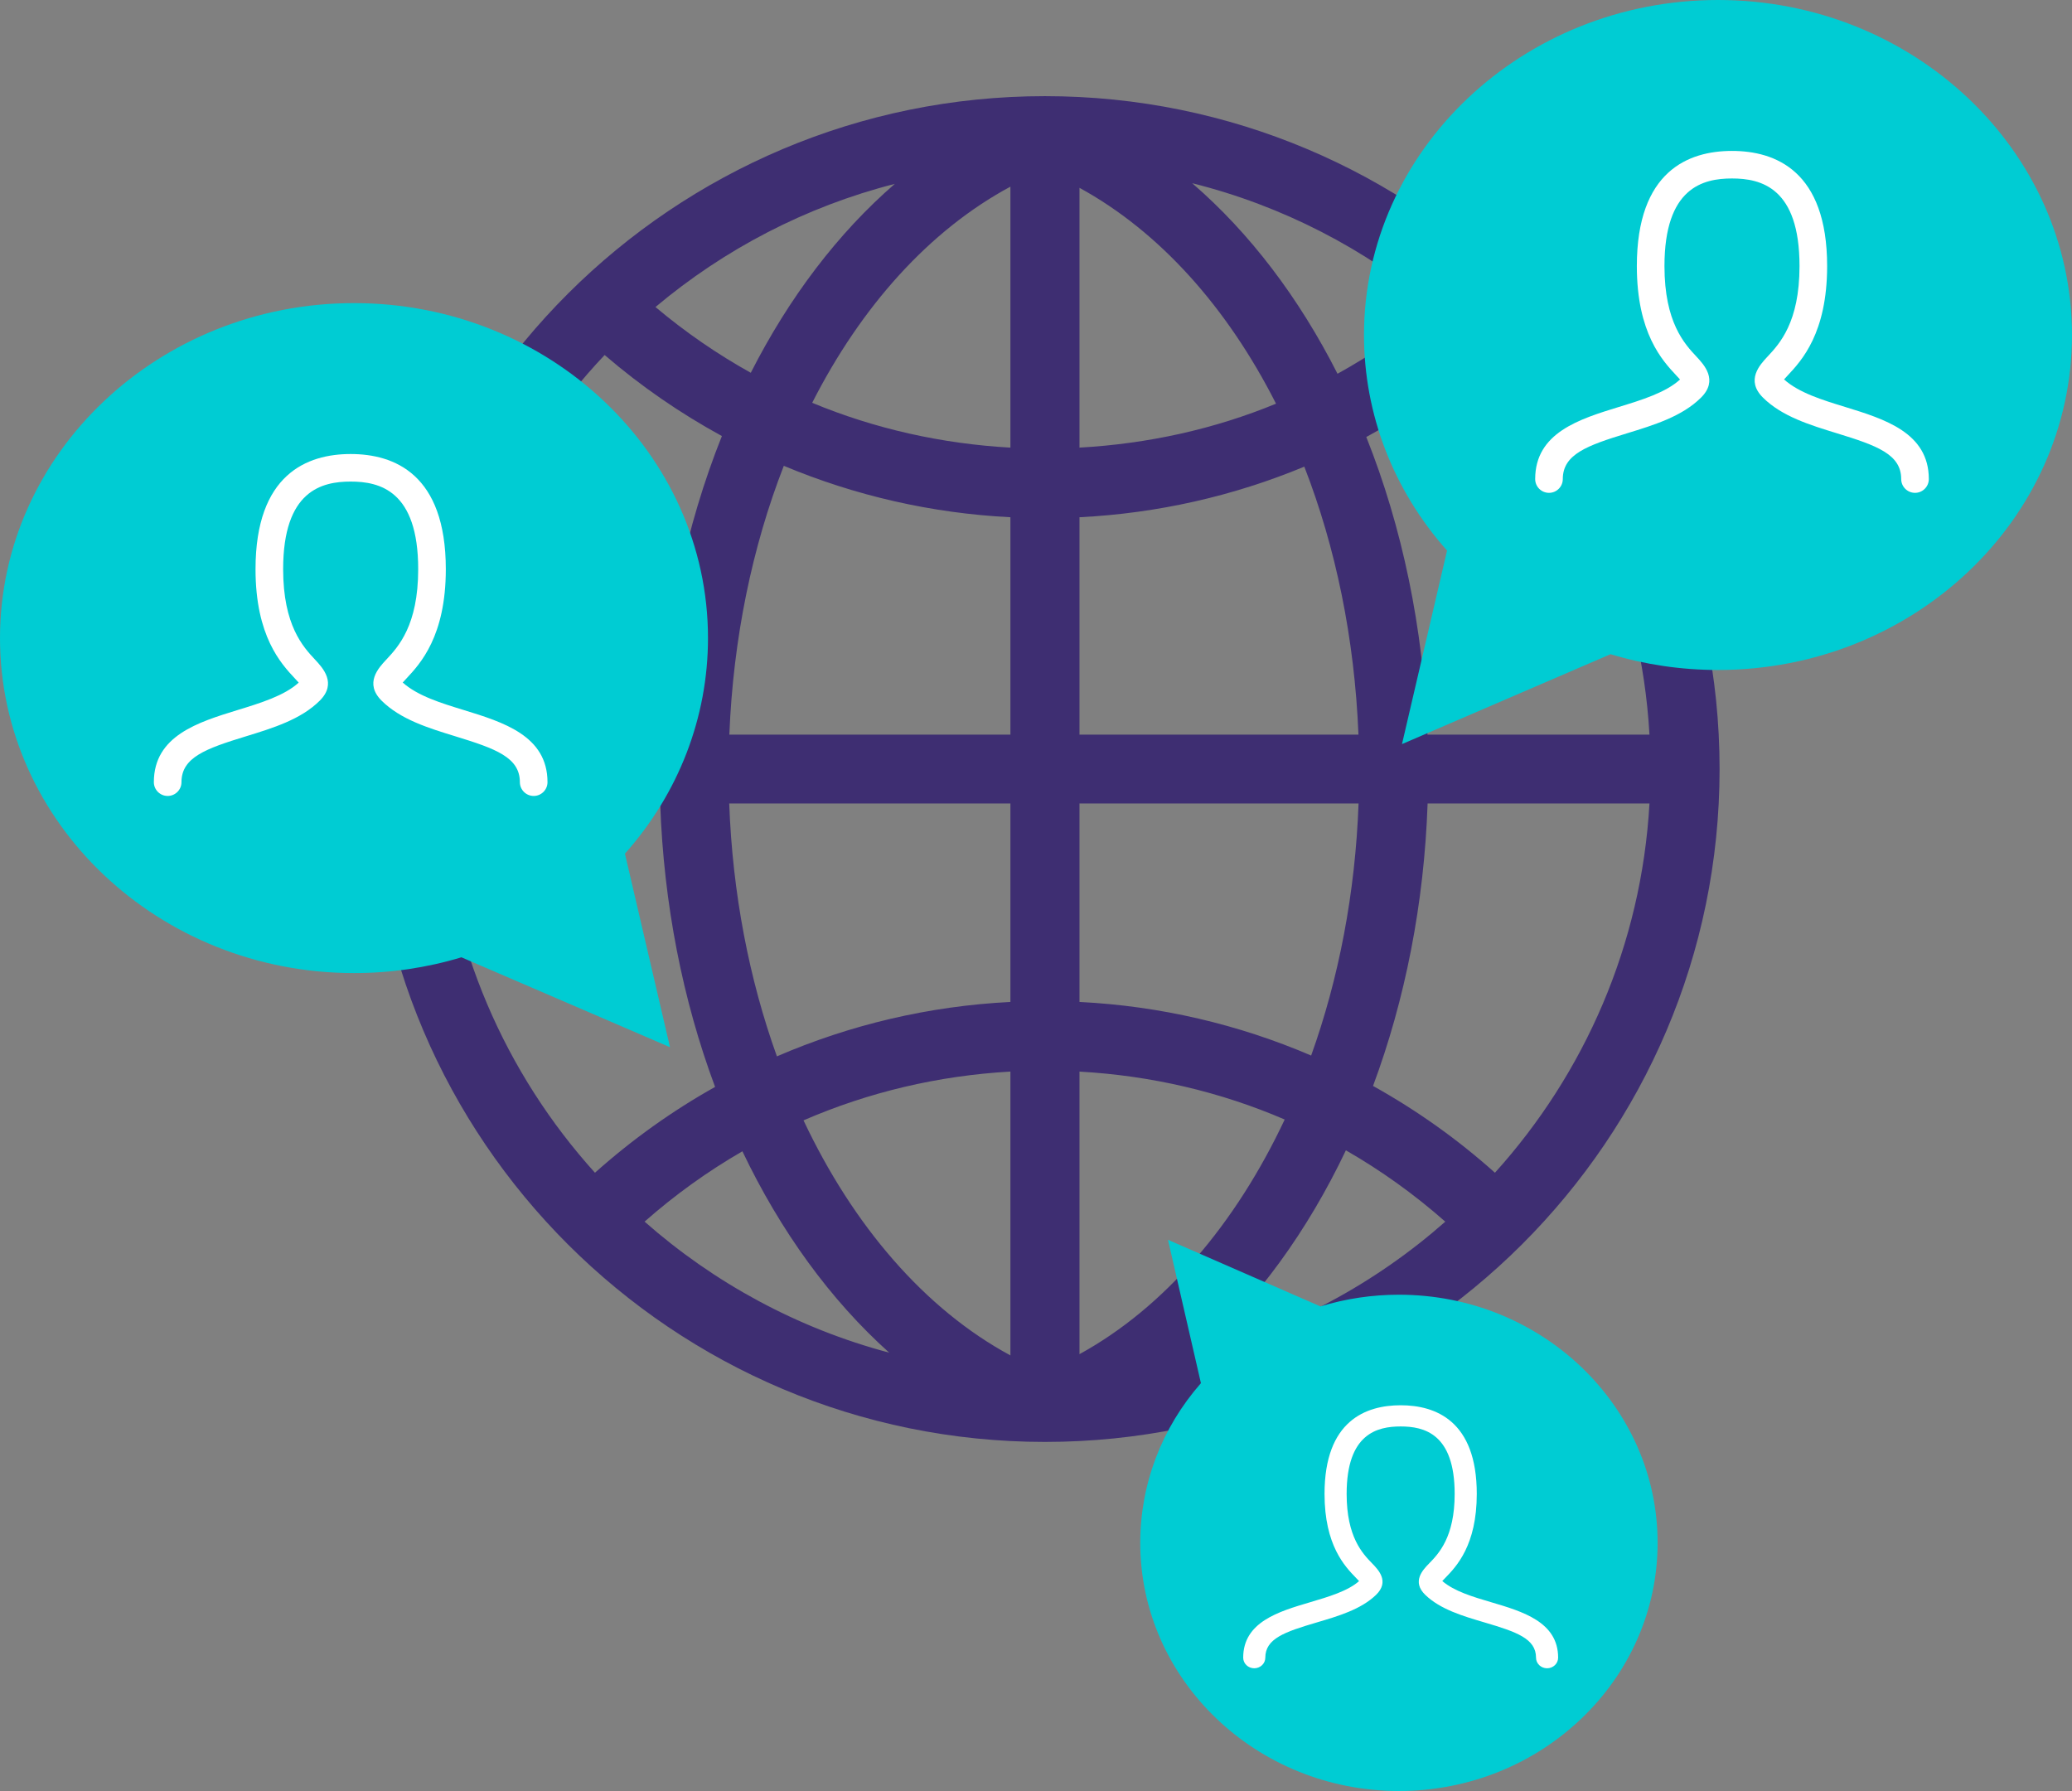
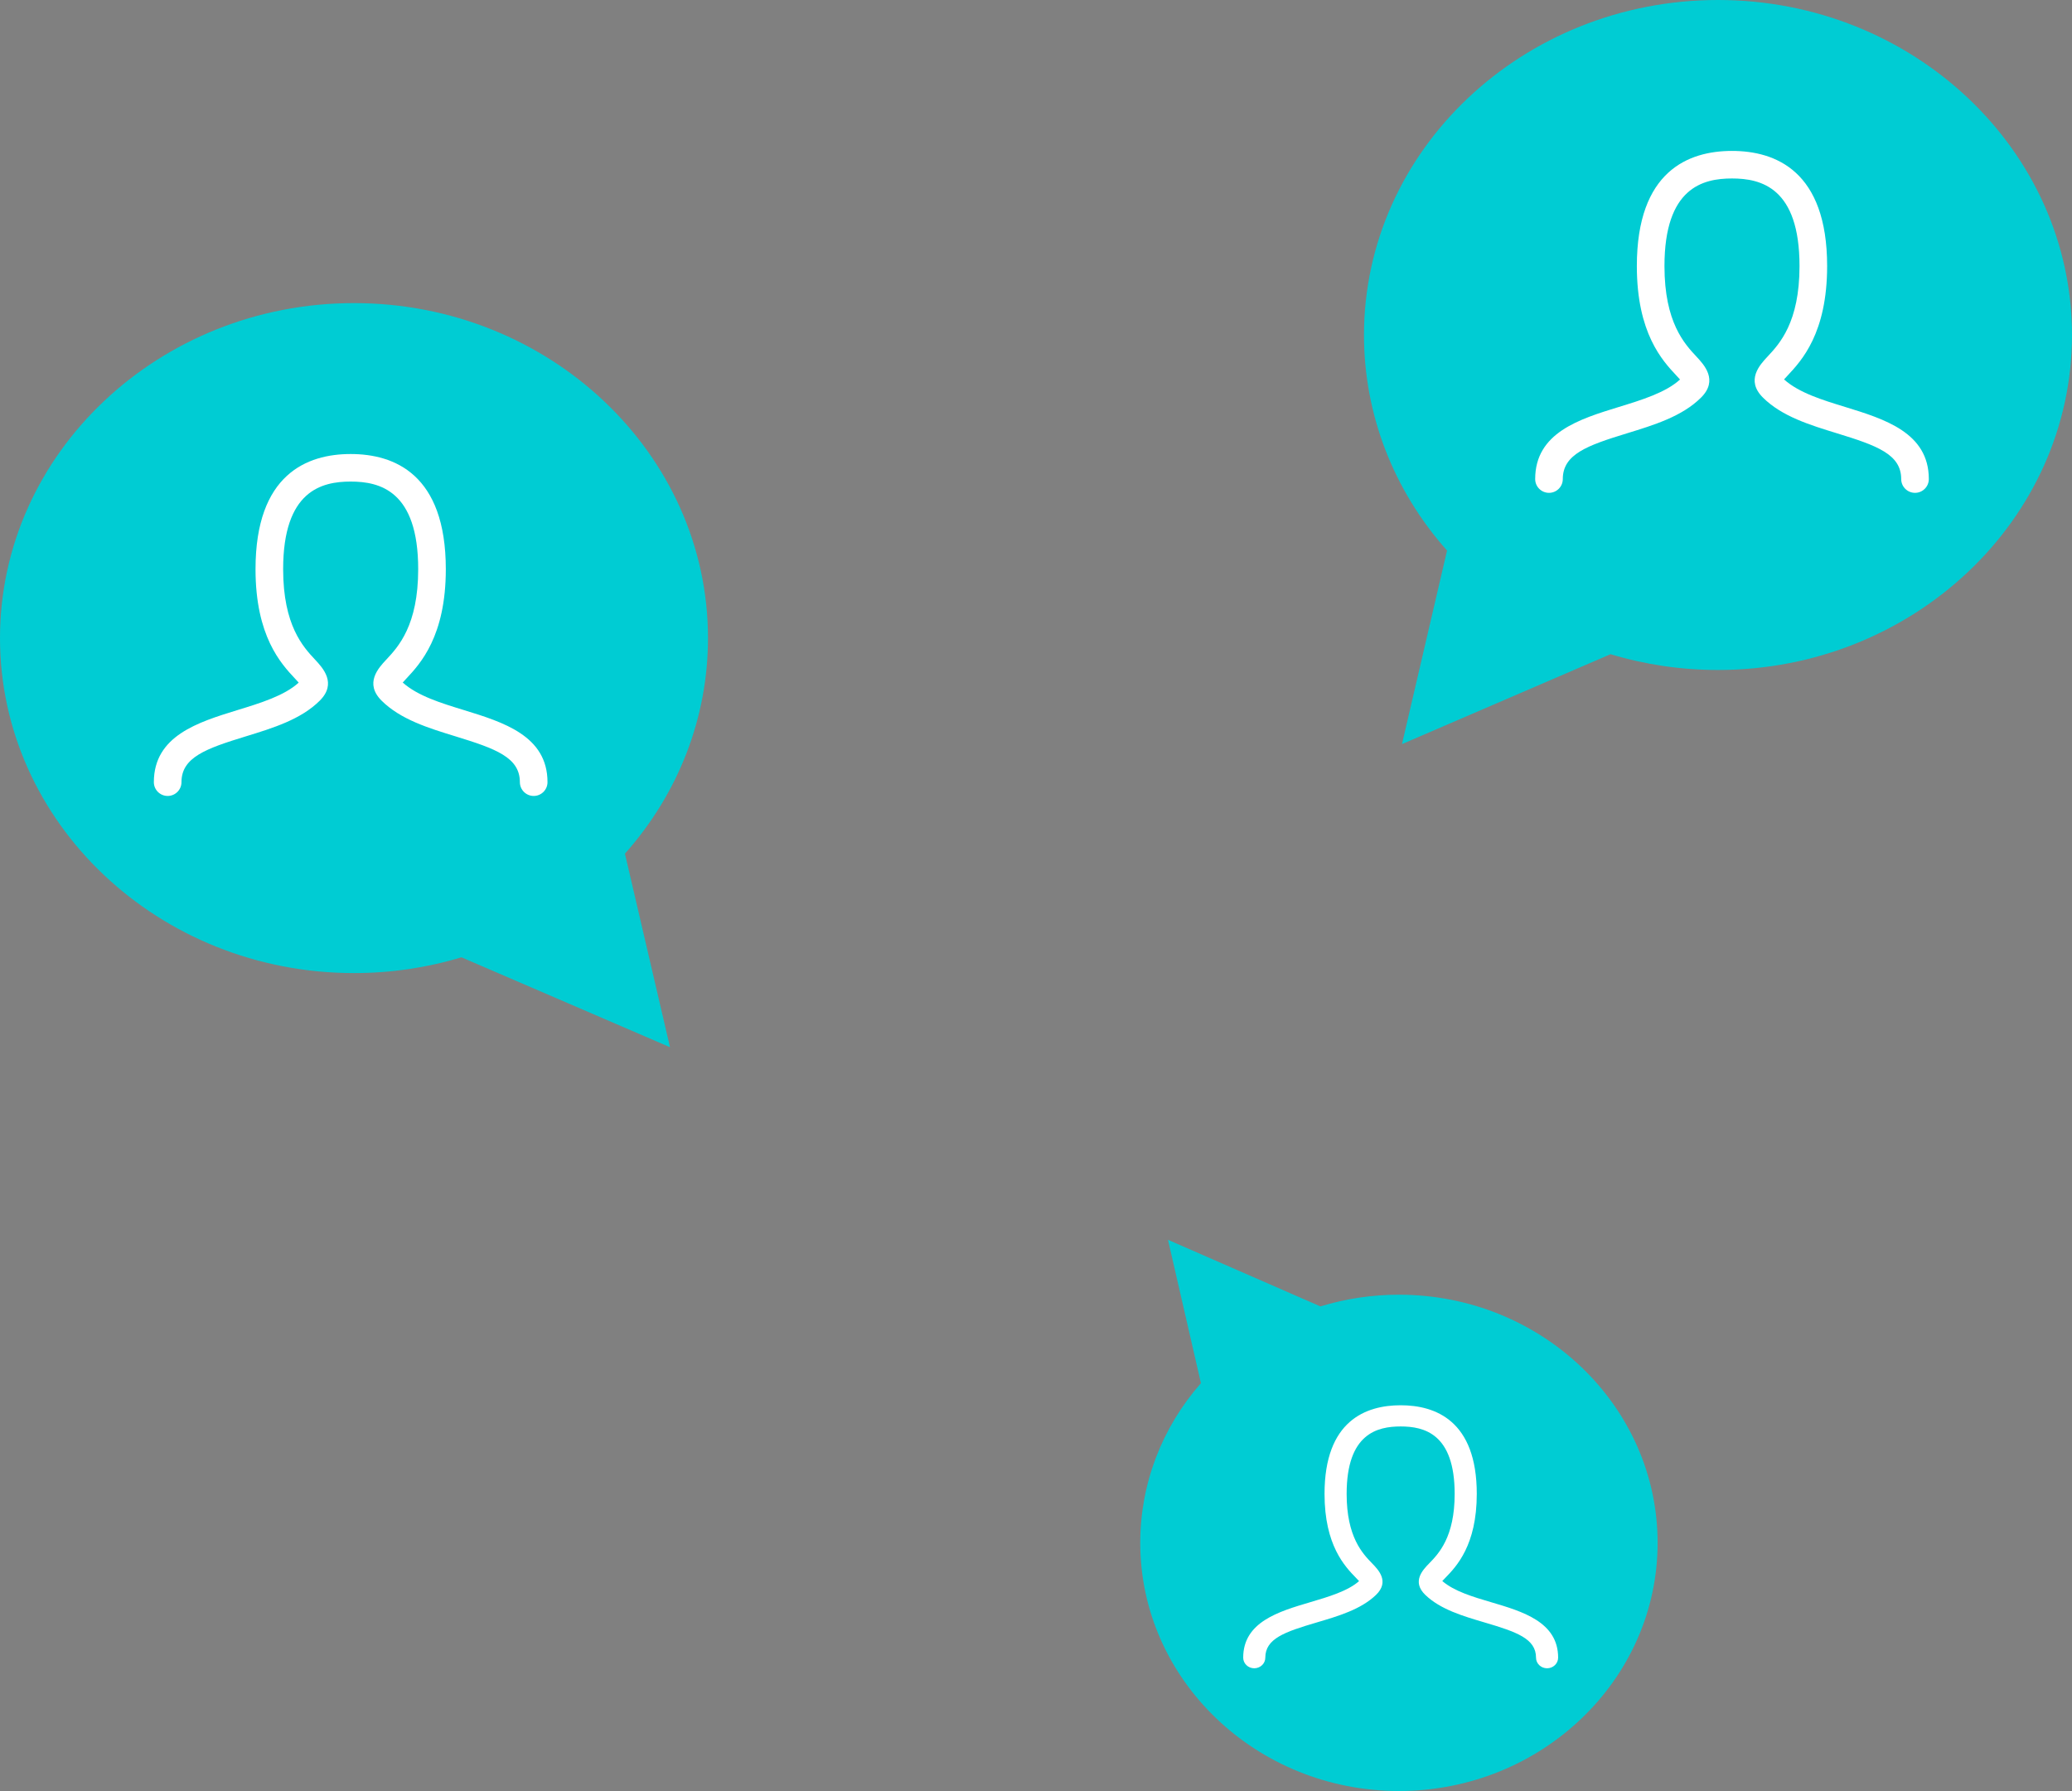
<svg xmlns="http://www.w3.org/2000/svg" width="118px" height="102px" viewBox="0 0 118 102" version="1.1">
  <rect x="0" y="0" width="118" height="102" fill="#808080" stroke="none" />
  <title>icons/worldwide</title>
  <g id="Page-1" stroke="none" stroke-width="1" fill="none" fill-rule="evenodd">
    <g id="Icons" transform="translate(-140, -537)">
      <g id="icons/worldwide" transform="translate(140, 537)">
-         <path d="M85.137,66.788 C82.993,64.869 80.663,63.219 78.194,61.845 C80.021,56.933 81.105,51.467 81.302,45.76 L93.937,45.76 C93.481,53.82 90.23,61.145 85.137,66.788 L85.137,66.788 Z M25.082,45.76 L37.598,45.76 C37.796,51.488 38.886,56.974 40.724,61.901 C38.291,63.263 35.999,64.898 33.883,66.789 C28.79,61.148 25.538,53.821 25.082,45.76 L25.082,45.76 Z M34.434,20.218 C36.509,22.003 38.748,23.543 41.112,24.833 C39.062,29.956 37.835,35.745 37.605,41.837 L25.082,41.837 C25.554,33.49 29.026,25.936 34.434,20.218 L34.434,20.218 Z M61.476,41.837 L61.476,29.457 C65.929,29.234 70.247,28.251 74.28,26.576 C76.066,31.166 77.143,36.359 77.364,41.837 L61.476,41.837 Z M61.476,57.062 L61.476,45.76 L77.37,45.76 C77.183,50.86 76.242,55.734 74.67,60.114 C70.526,58.337 66.073,57.292 61.476,57.062 L61.476,57.062 Z M76.648,65.512 C78.652,66.662 80.546,68.02 82.309,69.575 C78.317,73.093 73.509,75.707 68.202,77.087 C71.586,74.069 74.459,70.116 76.648,65.512 L76.648,65.512 Z M61.476,77.121 L61.476,61.029 C65.548,61.256 69.491,62.177 73.163,63.758 C70.356,69.727 66.316,74.466 61.476,77.121 L61.476,77.121 Z M50.641,77.036 C45.405,75.646 40.658,73.052 36.709,69.573 C38.444,68.043 40.308,66.706 42.28,65.567 C44.453,70.122 47.296,74.038 50.641,77.036 L50.641,77.036 Z M57.543,61.027 L57.543,77.192 C52.662,74.555 48.589,69.801 45.76,63.806 C49.462,62.199 53.436,61.259 57.543,61.027 L57.543,61.027 Z M57.543,45.76 L57.543,57.062 C52.909,57.295 48.421,58.356 44.245,60.161 C42.664,55.769 41.717,50.877 41.529,45.76 L57.543,45.76 Z M57.543,29.457 L57.543,41.837 L41.536,41.837 C41.758,36.34 42.843,31.132 44.638,26.529 C48.702,28.23 53.056,29.231 57.543,29.457 L57.543,29.457 Z M42.757,21.23 C40.843,20.166 39.028,18.915 37.329,17.486 C41.232,14.208 45.87,11.77 50.96,10.471 C47.713,13.283 44.933,16.952 42.757,21.23 L42.757,21.23 Z M57.543,10.63 L57.543,25.493 C53.62,25.272 49.813,24.418 46.254,22.94 C49.05,17.44 52.934,13.109 57.543,10.63 L57.543,10.63 Z M67.895,10.434 C73.051,11.723 77.748,14.173 81.693,17.487 C79.966,18.942 78.119,20.211 76.171,21.286 C73.981,16.965 71.176,13.263 67.895,10.434 L67.895,10.434 Z M61.476,10.697 C66.045,13.195 69.895,17.515 72.67,22.99 C69.141,24.444 65.365,25.274 61.476,25.492 L61.476,10.697 Z M93.937,41.837 L81.295,41.837 C81.066,35.769 79.848,29.999 77.81,24.888 C80.211,23.588 82.48,22.027 84.582,20.216 C89.991,25.934 93.464,33.489 93.937,41.837 L93.937,41.837 Z M59.509,5.476 C38.325,5.476 21.089,22.667 21.089,43.798 C21.089,64.928 38.325,82.119 59.509,82.119 C80.694,82.119 97.93,64.928 97.93,43.798 C97.93,22.667 80.694,5.476 59.509,5.476 L59.509,5.476 Z" id="Fill-74" fill="#3E2E72" />
        <g id="Group" transform="translate(0, 17.262)" fill="#00CCD3" fill-rule="nonzero">
          <g id="icons/chat">
            <path d="M40.32,19.079 C40.32,8.559 31.275,8.64129281e-14 20.159,8.64129281e-14 C9.044,8.64129281e-14 -4.02451406e-13,8.559 -4.02451406e-13,19.079 C-4.02451406e-13,29.599 9.044,38.156 20.159,38.156 C22.245,38.156 24.3,37.855 26.279,37.257 L38.156,42.377 L35.59,31.355 C38.647,27.92 40.32,23.593 40.32,19.079" id="Fill-76" />
          </g>
        </g>
        <g id="icons/avatar" transform="translate(8.762, 25.857)" fill="#FFFFFF">
          <path d="M21.632,19.473 C21.198,19.473 20.845,19.121 20.845,18.688 C20.845,17.276 19.459,16.78 17.198,16.085 C15.647,15.609 14.044,15.118 12.969,14.045 C11.978,13.058 12.794,12.182 13.233,11.713 C13.915,10.985 15.054,9.764 15.054,6.559 C15.054,2.087 12.86,1.569 11.208,1.569 C9.558,1.569 7.363,2.087 7.363,6.559 C7.363,9.764 8.504,10.985 9.184,11.713 C9.623,12.182 10.439,13.058 9.449,14.045 C8.375,15.118 6.772,15.609 5.22,16.085 C2.959,16.778 1.573,17.276 1.573,18.688 C1.573,19.121 1.221,19.473 0.787,19.473 C0.352,19.473 5.39396675e-13,19.121 5.39396675e-13,18.688 C5.39396675e-13,16.045 2.528,15.27 4.758,14.584 C6.076,14.18 7.437,13.762 8.249,13.018 C8.184,12.945 8.104,12.86 8.033,12.783 C7.248,11.945 5.79,10.382 5.79,6.559 C5.79,1.138 8.737,-8.7806685e-14 11.208,-8.7806685e-14 C13.682,-8.7806685e-14 16.627,1.138 16.627,6.559 C16.627,10.382 15.169,11.943 14.385,12.783 C14.316,12.857 14.237,12.941 14.173,13.014 C15.027,13.778 16.364,14.187 17.661,14.584 C19.89,15.27 22.418,16.045 22.418,18.688 C22.418,19.121 22.066,19.473 21.632,19.473" id="Fill-78" />
        </g>
        <g id="Group" transform="translate(77.093, 0)" fill="#00CCD3" fill-rule="nonzero">
          <g id="icons/chat" transform="translate(20.453, 21.185) scale(-1, 1) translate(-20.453, -21.185) ">
            <path d="M40.32,19.079 C40.32,8.559 31.275,8.64129281e-14 20.159,8.64129281e-14 C9.044,8.64129281e-14 -4.02451406e-13,8.559 -4.02451406e-13,19.079 C-4.02451406e-13,29.599 9.044,38.156 20.159,38.156 C22.245,38.156 24.3,37.855 26.279,37.257 L38.156,42.377 L35.59,31.355 C38.647,27.92 40.32,23.593 40.32,19.079" id="Fill-76" />
          </g>
        </g>
        <g id="icons/avatar" transform="translate(87.428, 8.595)" fill="#FFFFFF">
          <path d="M21.632,19.473 C21.198,19.473 20.845,19.121 20.845,18.688 C20.845,17.276 19.459,16.78 17.198,16.085 C15.647,15.609 14.044,15.118 12.969,14.045 C11.978,13.058 12.794,12.182 13.233,11.713 C13.915,10.985 15.054,9.764 15.054,6.559 C15.054,2.087 12.86,1.569 11.208,1.569 C9.558,1.569 7.363,2.087 7.363,6.559 C7.363,9.764 8.504,10.985 9.184,11.713 C9.623,12.182 10.439,13.058 9.449,14.045 C8.375,15.118 6.772,15.609 5.22,16.085 C2.959,16.778 1.573,17.276 1.573,18.688 C1.573,19.121 1.221,19.473 0.787,19.473 C0.352,19.473 5.39396675e-13,19.121 5.39396675e-13,18.688 C5.39396675e-13,16.045 2.528,15.27 4.758,14.584 C6.076,14.18 7.437,13.762 8.249,13.018 C8.184,12.945 8.104,12.86 8.033,12.783 C7.248,11.945 5.79,10.382 5.79,6.559 C5.79,1.138 8.737,-8.7806685e-14 11.208,-8.7806685e-14 C13.682,-8.7806685e-14 16.627,1.138 16.627,6.559 C16.627,10.382 15.169,11.943 14.385,12.783 C14.316,12.857 14.237,12.941 14.173,13.014 C15.027,13.778 16.364,14.187 17.661,14.584 C19.89,15.27 22.418,16.045 22.418,18.688 C22.418,19.121 22.066,19.473 21.632,19.473" id="Fill-78" />
        </g>
        <g id="Group" transform="translate(64.507, 70.615)" fill="#00CCD3" fill-rule="nonzero">
          <g id="icons/chat" transform="translate(14.947, 15.692) scale(-1, -1) translate(-14.947, -15.692) ">
            <path d="M29.464,14.132 C29.464,6.34 22.855,6.40095764e-14 14.732,6.40095764e-14 C6.609,6.40095764e-14 -2.94099104e-13,6.34 -2.94099104e-13,14.132 C-2.94099104e-13,21.925 6.609,28.264 14.732,28.264 C16.256,28.264 17.758,28.04 19.204,27.598 L27.884,31.39 L26.008,23.226 C28.242,20.681 29.464,17.477 29.464,14.132" id="Fill-76" />
          </g>
        </g>
        <g id="icons/avatar" transform="translate(70.8, 80.031)" fill="#FFFFFF">
          <path d="M17.305,14.979 C16.958,14.979 16.676,14.709 16.676,14.375 C16.676,13.289 15.567,12.908 13.758,12.373 C12.517,12.007 11.235,11.629 10.375,10.804 C9.582,10.044 10.235,9.371 10.587,9.01 C11.132,8.45 12.043,7.511 12.043,5.046 C12.043,1.605 10.288,1.207 8.967,1.207 C7.646,1.207 5.891,1.605 5.891,5.046 C5.891,7.511 6.803,8.45 7.347,9.01 C7.698,9.371 8.351,10.044 7.56,10.804 C6.7,11.629 5.417,12.007 4.176,12.373 C2.368,12.906 1.259,13.289 1.259,14.375 C1.259,14.709 0.977,14.979 0.629,14.979 C0.282,14.979 4.3151734e-13,14.709 4.3151734e-13,14.375 C4.3151734e-13,12.343 2.023,11.746 3.806,11.219 C4.861,10.907 5.95,10.586 6.599,10.014 C6.548,9.957 6.483,9.892 6.427,9.833 C5.799,9.188 4.632,7.986 4.632,5.046 C4.632,0.875 6.989,-6.75436038e-14 8.967,-6.75436038e-14 C10.945,-6.75436038e-14 13.302,0.875 13.302,5.046 C13.302,7.986 12.135,9.187 11.508,9.833 C11.453,9.89 11.39,9.955 11.338,10.01 C12.022,10.598 13.091,10.913 14.129,11.219 C15.912,11.746 17.935,12.343 17.935,14.375 C17.935,14.709 17.653,14.979 17.305,14.979" id="Fill-78" />
        </g>
      </g>
    </g>
  </g>
</svg>